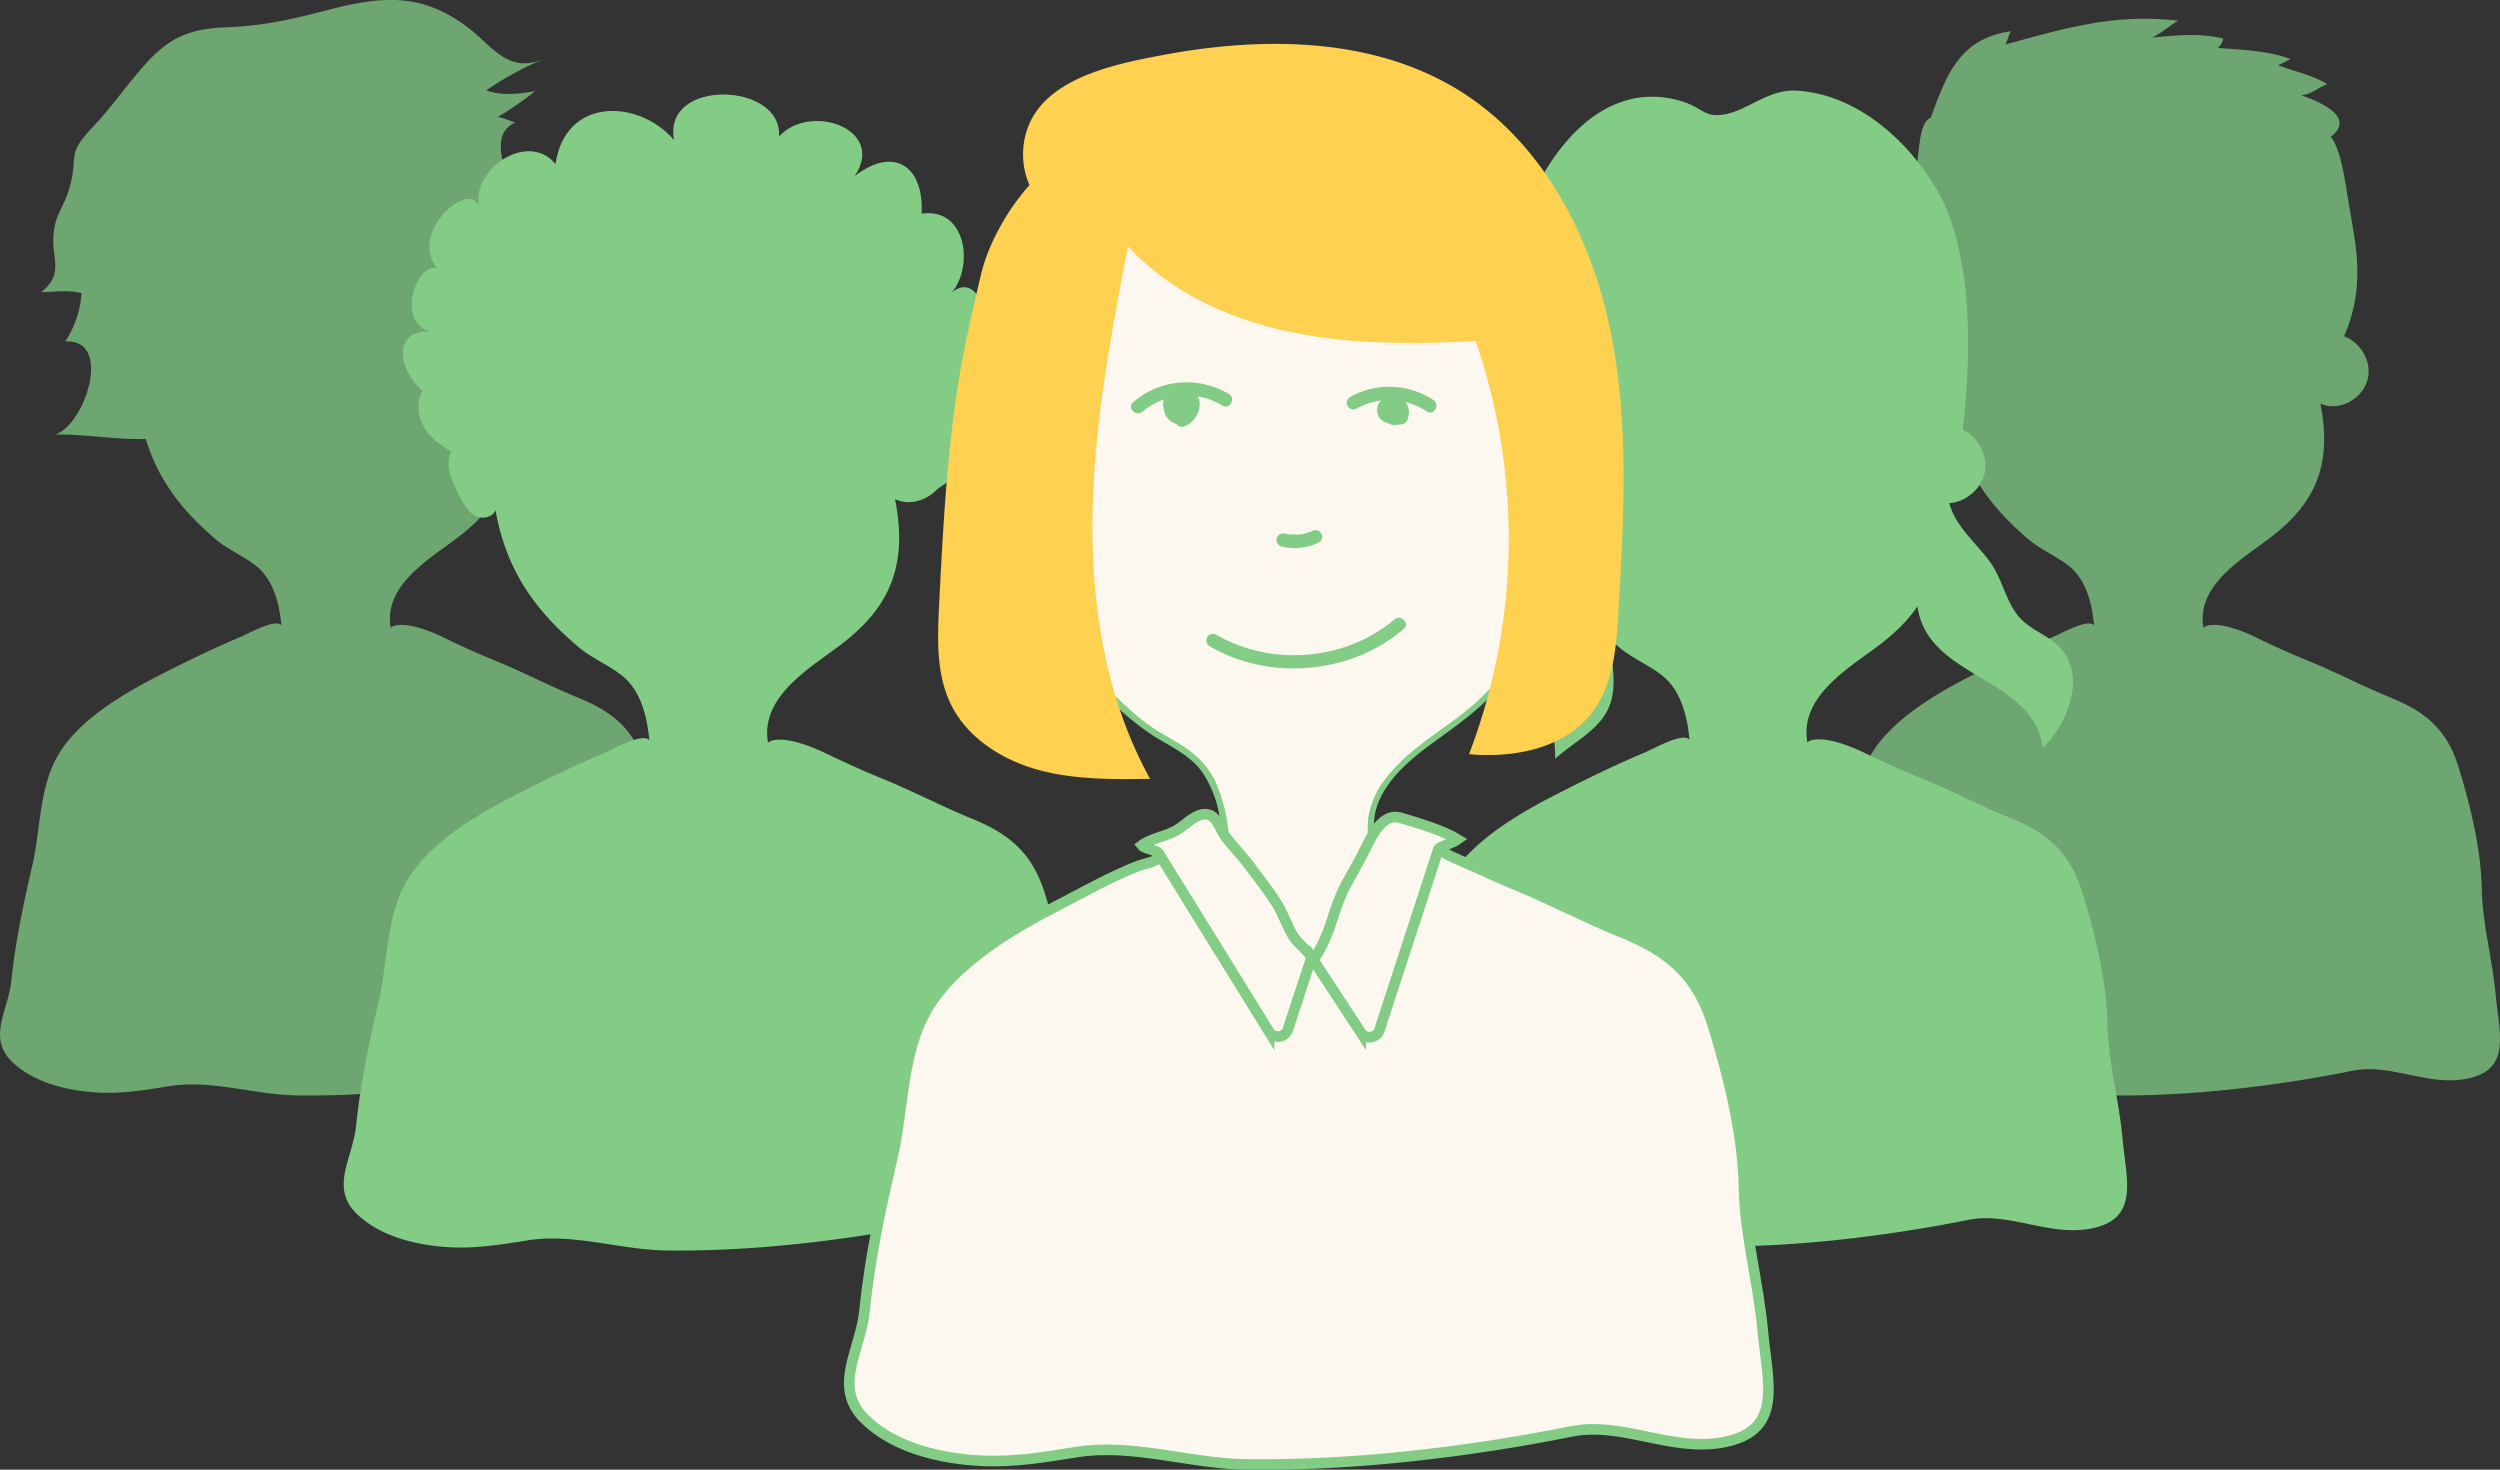
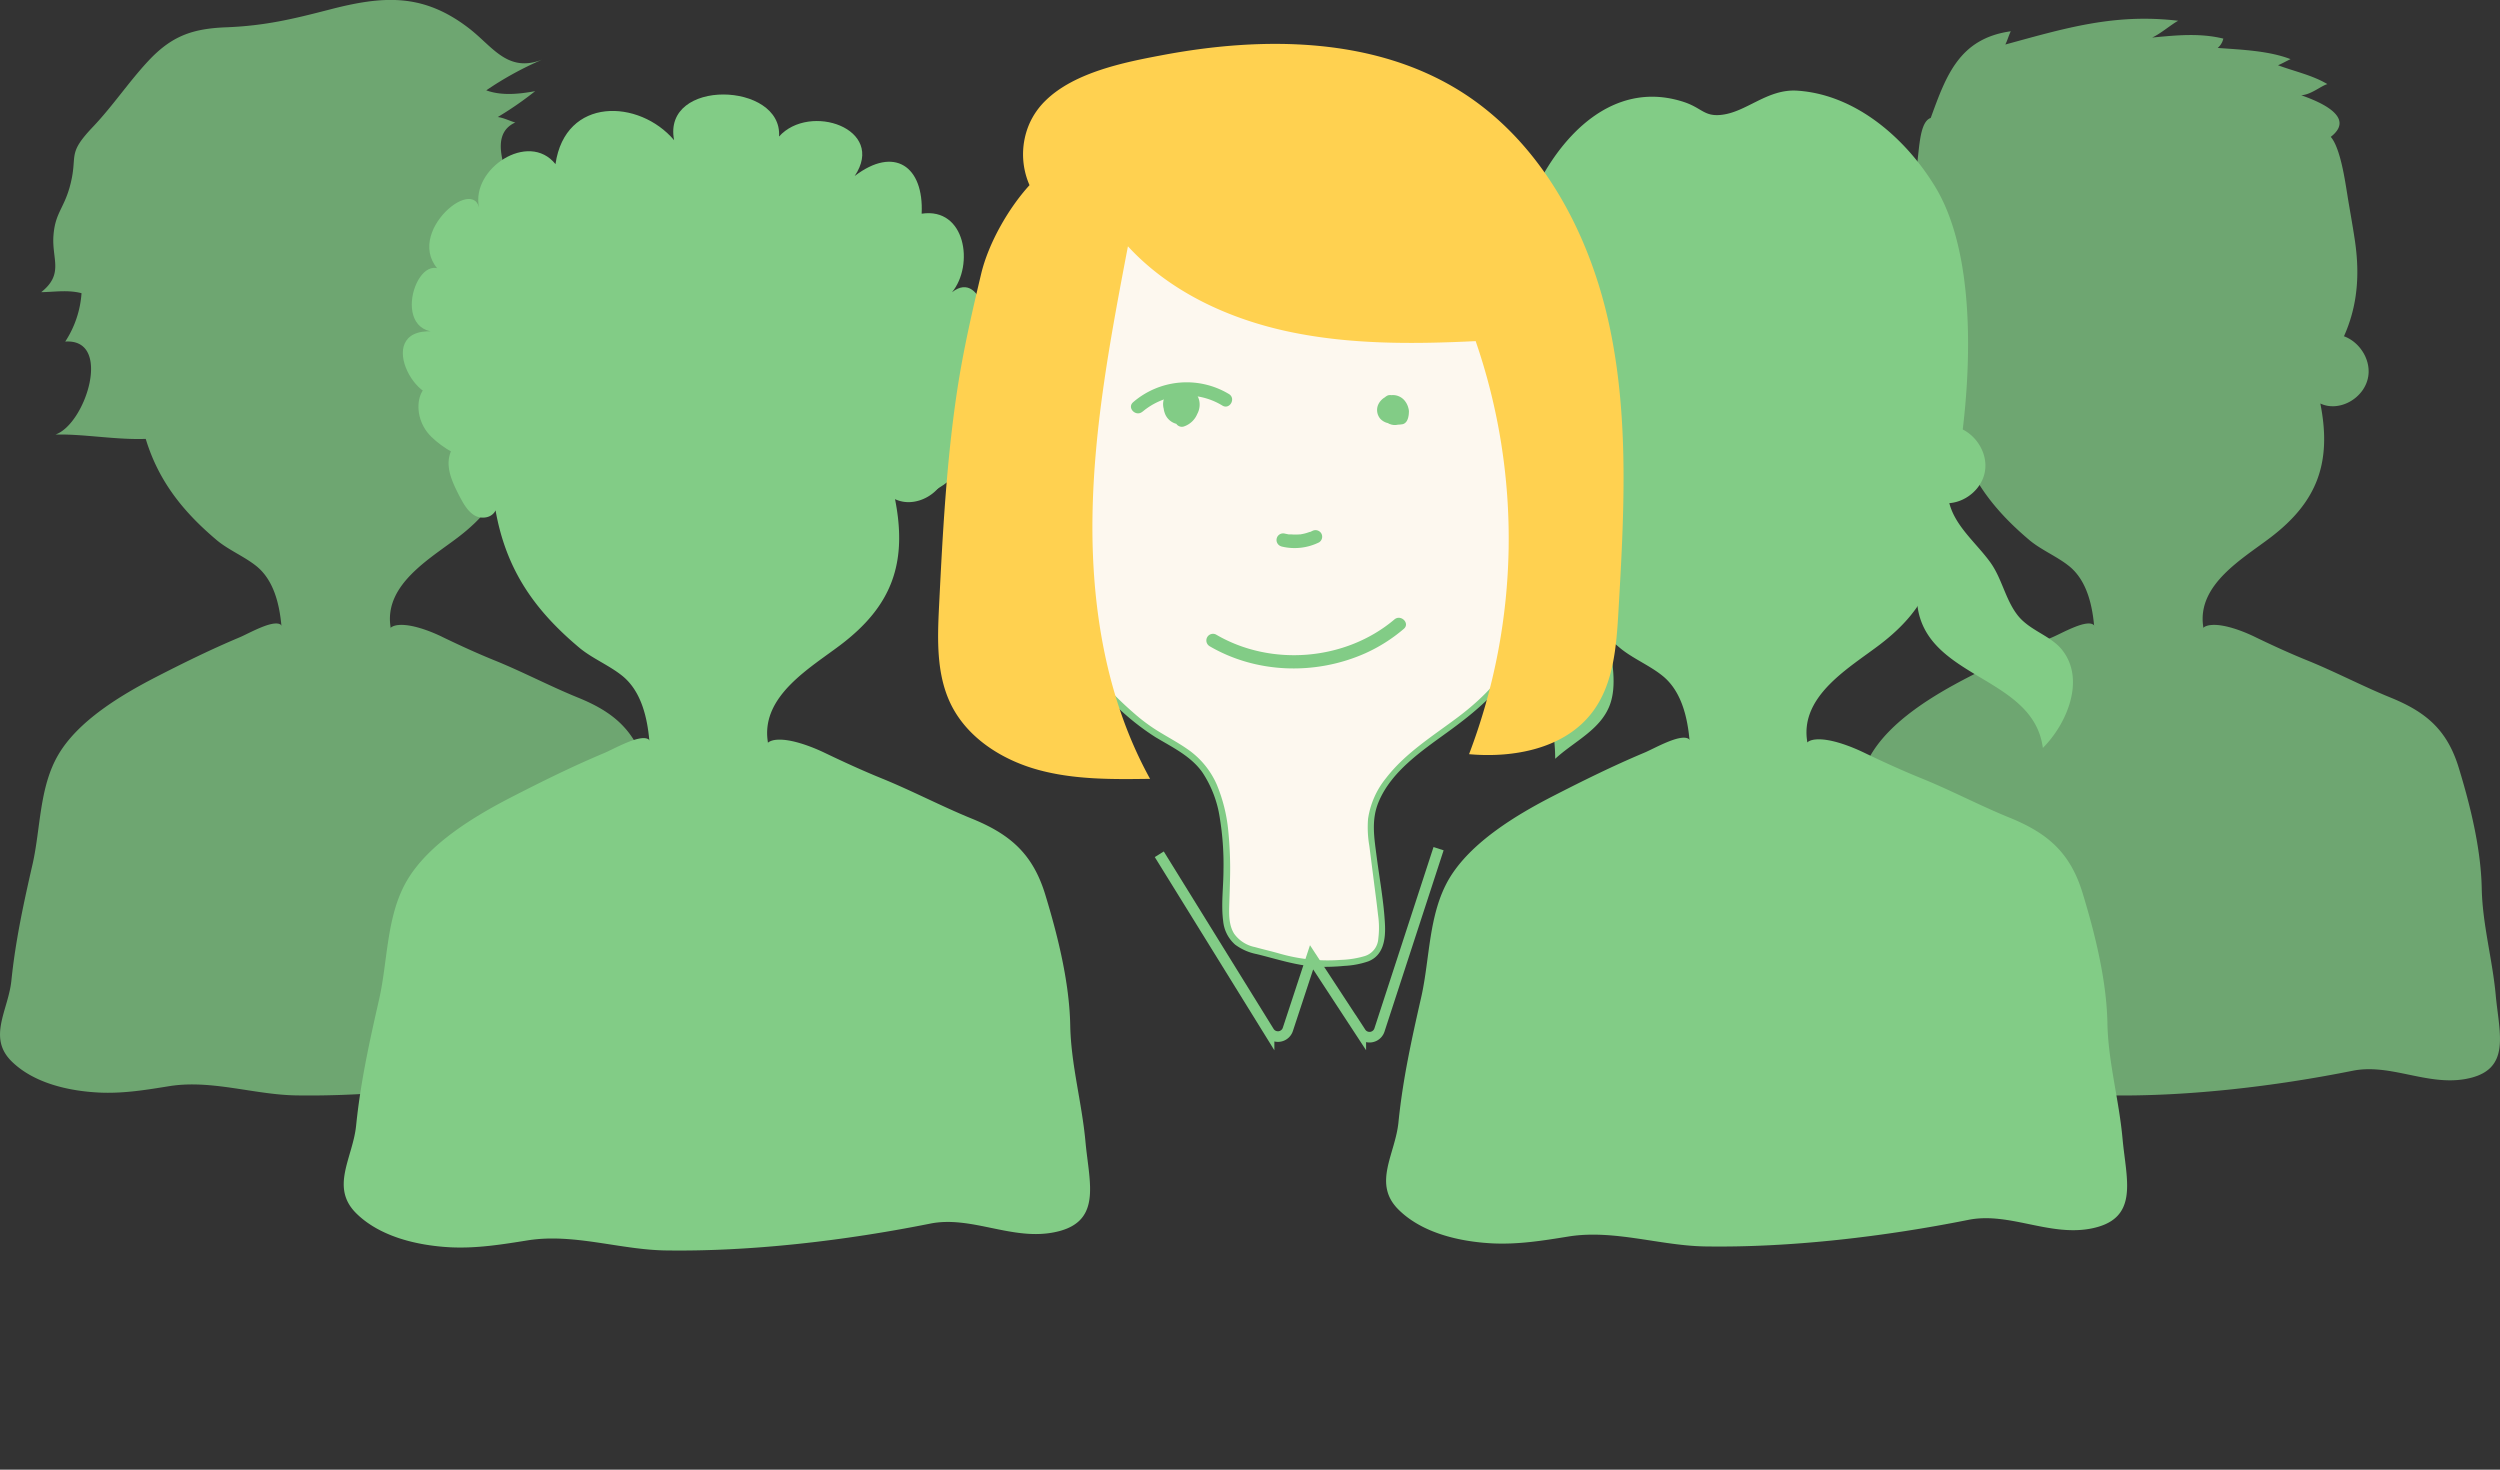
<svg xmlns="http://www.w3.org/2000/svg" viewBox="0 0 613.25 360.51">
  <rect x="0" y="0" width="613.25" height="360.51" fill="#333333" stroke="none" />
  <defs>
    <style>.cls-1{opacity:0.75;}.cls-2{fill:#82cc86;}.cls-3,.cls-4{fill:#fdf8ef;}.cls-4,.cls-6{stroke:#82cc86;stroke-miterlimit:10;stroke-width:2.6px;}.cls-5{fill:#ffd150;}.cls-6{fill:none;}</style>
  </defs>
  <g id="Layer_2" data-name="Layer 2">
    <g id="Layer_2-2" data-name="Layer 2">
      <g class="cls-1">
        <path class="cls-2" d="M31,89.51c1-2.22-1.63-4.81-3.88-4.19s-3.53,3.31-3.45,5.76,1.19,4.7,2.28,6.86c.87,1.74,1.82,3.57,3.43,4.57s4.07.73,4.89-1.05c2.37,13.3,8.68,22.41,18.85,31,2.91,2.45,6.76,4,9.76,6.4,7.2,5.79,6.5,18.76,6.24,26.95-.06,1.91-.09,3.94.82,5.59,1.65,3,5,3,7.79,3.85a29.87,29.87,0,0,0,10.63,1.59c2-.1,6.37-.22,8-1.67,2-1.79,1.42-5.94,1.13-8.26L95.75,153.4c-1.28-10.11,9.75-16.37,16.57-21.57,11.33-8.63,15.1-18.22,12.21-32.85,4.65,2.22,10.9-1.31,11.74-6.65s-4-10.78-9.07-10.23c5.13-14.61,1.71-31.8-7.54-43.87S96,19.16,81.26,18.11a51.57,51.57,0,0,0-33.21,8.75A44.68,44.68,0,0,0,29.52,56.79C28.08,67.37,30.76,78,33.41,88.3" />
        <path class="cls-2" d="M90.52,162.16a25.87,25.87,0,0,0,3.4-4.84c1.18-2.19,1.16-3.75,3.81-4,3.25-.31,8.07,1.57,10.94,3,4.14,2,8.49,4,12.84,5.75,6.92,2.82,13.49,6.3,20.27,9.05,8.69,3.53,13.87,7.92,16.71,17.2s5.45,19.84,5.64,29.59c.17,8.81,2.63,17.38,3.44,26.27.87,9.51,4,18.59-7.66,20.54-9.35,1.56-18.31-3.89-27.4-2.07-19.07,3.82-40.42,6.36-59.88,6.05-10.27-.16-20.76-3.92-31.08-2.27-5.75.93-11.41,1.87-17.32,1.57-7.37-.37-15.93-2.29-21.37-7.64-6-5.91-.79-12.57-.06-19.89,1-9.72,3-18.92,5.18-28.45,2-8.78,1.63-18.88,6.31-26.86,4.9-8.38,15.38-14.63,23.81-19,6.79-3.49,13.65-6.87,20.7-9.83,2.21-.93,7.88-4.23,9.91-3.19.8.41,2.08,2.94,2.83,3.71,1.08,1.11,2.3,2.08,3.41,3.15,2.4,2.34,3.15,4.42,6.44,5.79,3,1.27,4.45,1.07,6.82-1.21C89,163.8,89.79,163,90.52,162.16Z" />
        <path class="cls-2" d="M61.23,74.8a3,3,0,0,1-.69-3.24,2.9,2.9,0,0,1,2.58,2.88,2.37,2.37,0,0,1-3,2.07,2,2,0,0,1-.39-3.4c1.23-.72,3,.88,2.34,2.12a1.53,1.53,0,1,1-.41-2c1.12.85.15,3-1.24,2.87a2,2,0,0,1-1-3.21,2.27,2.27,0,0,1,3.47.85,2.68,2.68,0,0,1-1.69,3.36" />
        <path class="cls-2" d="M53,74.7a13.77,13.77,0,0,1,16.12-1.33" />
        <path class="cls-2" d="M92.45,74a13.43,13.43,0,0,1,14.13.51" />
        <path class="cls-2" d="M99.19,74.67A.83.83,0,0,0,99,76a1.83,1.83,0,0,1,.19-2.31,1.67,1.67,0,0,1,1.47,2c-.32,1.11-2.26,1-2.57-.12a1.69,1.69,0,0,1,2.14-1.85,2.08,2.08,0,0,1,1,2.87l-1.41.11a1.29,1.29,0,1,0-.18-.08" />
        <path class="cls-2" d="M79.67,99.14a8.72,8.72,0,0,0,5.9-.64" />
        <path class="cls-2" d="M66.69,117.52a30.27,30.27,0,0,0,34.21-3" />
        <path class="cls-2" d="M13.59,106.6C21.05,104,27.66,83,16,83.79a24.72,24.72,0,0,0,4-11.87c-3.34-.86-6.44-.31-9.89-.25,5.62-4.48,2.58-8.07,3-13.84.4-5.54,2.5-6.59,4-12,2.2-8-1-7.71,5.79-14.82C27.76,25.86,31.59,20.1,36.33,15c5.82-6.24,10.92-8,19.33-8.31,9.44-.39,16.1-2,25.24-4.36,13.21-3.43,22.89-4,34.06,4.55,5.88,4.5,9.51,11.05,18,7.76a81.32,81.32,0,0,0-13.68,7.52c3.83,1.4,8.17.89,12,.2a83.32,83.32,0,0,1-9.18,6.35c1.44.15,3.44,1.17,4.31,1.33-9.57,4.35,3.13,20.82,3.29,29.15.22,11.86-4.81,19.24-7.9,29.74C105.39,78.46,91,91.09,75.63,94.47c-11.63,2.55-16.3-3.32-23.48,6C43.34,111.9,26.4,106.25,13.59,106.6Z" />
      </g>
      <g class="cls-1">
        <path class="cls-2" d="M475.66,89.51c1-2.22-1.64-4.81-3.89-4.19s-3.53,3.31-3.44,5.76,1.19,4.7,2.27,6.86c.88,1.74,1.83,3.57,3.44,4.57s4.07.73,4.89-1.05c2.37,13.3,8.68,22.41,18.85,31,2.91,2.45,6.76,4,9.76,6.4,7.2,5.79,6.49,18.76,6.24,26.95-.06,1.91-.09,3.94.82,5.59,1.64,3,5,3,7.79,3.85A29.81,29.81,0,0,0,533,176.81c2-.1,6.38-.22,8-1.67,1.95-1.79,1.42-5.94,1.13-8.26l-1.72-13.48c-1.28-10.11,9.75-16.37,16.57-21.57,11.32-8.63,15.1-18.22,12.2-32.85,4.66,2.22,10.9-1.31,11.75-6.65s-4-10.78-9.07-10.23c5.13-14.61,1.71-31.8-7.54-43.87s-23.72-19.07-38.4-20.12c-11.58-.82-23.53,1.95-33.21,8.75a44.73,44.73,0,0,0-18.54,29.93c-1.44,10.58,1.24,21.22,3.9,31.51" />
        <path class="cls-2" d="M535.16,162.16a26.35,26.35,0,0,0,3.4-4.84c1.18-2.19,1.16-3.75,3.81-4,3.25-.31,8.06,1.57,10.94,3,4.14,2,8.49,4,12.84,5.75,6.92,2.82,13.49,6.3,20.27,9.05,8.68,3.53,13.87,7.92,16.71,17.2s5.45,19.84,5.64,29.59c.17,8.81,2.63,17.38,3.44,26.27.87,9.51,4,18.59-7.67,20.54-9.34,1.56-18.31-3.89-27.4-2.07-19.07,3.82-40.42,6.36-59.88,6.05-10.27-.16-20.75-3.92-31.07-2.27-5.75.93-11.41,1.87-17.33,1.57-7.36-.37-15.92-2.29-21.36-7.64-6-5.91-.79-12.57-.06-19.89,1-9.72,3-18.92,5.18-28.45,2-8.78,1.63-18.88,6.3-26.86,4.91-8.38,15.39-14.63,23.82-19,6.79-3.49,13.65-6.87,20.69-9.83,2.22-.93,7.89-4.23,9.92-3.19.8.41,2.08,2.94,2.83,3.71,1.08,1.11,2.3,2.08,3.41,3.15,2.4,2.34,3.15,4.42,6.44,5.79,3,1.27,4.45,1.07,6.81-1.21C533.65,163.8,534.42,163,535.16,162.16Z" />
        <path class="cls-2" d="M505.87,74.8a3,3,0,0,1-.69-3.24,2.91,2.91,0,0,1,2.58,2.88,2.37,2.37,0,0,1-3,2.07,2,2,0,0,1-.39-3.4c1.23-.72,3,.88,2.34,2.12a1.53,1.53,0,1,1-.41-2c1.12.85.15,3-1.25,2.87a2,2,0,0,1-1-3.21,2.27,2.27,0,0,1,3.47.85,2.69,2.69,0,0,1-1.69,3.36" />
        <path class="cls-2" d="M497.6,74.7a13.76,13.76,0,0,1,16.12-1.33" />
        <path class="cls-2" d="M537.08,74a13.45,13.45,0,0,1,14.14.51" />
        <path class="cls-2" d="M543.83,74.67a.82.82,0,0,0-.19,1.34,1.82,1.82,0,0,1,.19-2.31,1.67,1.67,0,0,1,1.47,2c-.32,1.11-2.27,1-2.57-.12a1.69,1.69,0,0,1,2.14-1.85,2.09,2.09,0,0,1,1,2.87l-1.41.11a1.28,1.28,0,1,0-.19-.08" />
        <path class="cls-2" d="M524.31,99.14a8.72,8.72,0,0,0,5.9-.64" />
        <path class="cls-2" d="M511.33,117.52a30.25,30.25,0,0,0,34.2-3" />
        <path class="cls-2" d="M486.39,96.11c-1.84-3.66-5.64-6.15-8-9.51-3.09-4.39-5.82-11.11-8.06-16-5.08-11.12-5.26-19.76-4.6-31.53,1,1.85,2.89,2.7,4,4.06,1.21-4.27.63-13.08,3.88-14.2,3.78-10.38,7-19.49,19.64-21.26-.47.93-.82,2.23-1.34,3.25,14.68-4,26.74-7.68,42.39-5.83-1.88,1.05-4.37,3.23-6.38,4.12,5.88-.56,11.66-1.16,17.46.26A4.13,4.13,0,0,1,544,11.76c5.83.43,12.54.68,17.88,2.75-1,.45-2,1.05-3.08,1.5,3.94,1.48,8.37,2.4,12.11,4.62-1.63.47-3.92,2.56-6.41,2.74,4.42,1.54,13.54,5.32,7.24,10.2,2.37,2.76,3.49,10.73,4,13.8.52,3.34,1.31,7.54,1.91,11.58,1.52,10.28.27,19-4.78,27.63-4.12,7-8.71,13.57-16.28,16.5s-14.11.46-21.51-.32c-6.79-.71-13,.59-19.63.28C499,102.27,494.83,98.37,486.39,96.11Z" />
      </g>
      <path class="cls-2" d="M118,112.18c1.08-2.42-1.77-5.23-4.21-4.56s-3.84,3.59-3.75,6.25,1.3,5.11,2.47,7.46c1,1.89,2,3.87,3.73,5s4.43.79,5.32-1.14c2.57,14.45,9.42,24.34,20.47,33.63,3.16,2.67,7.34,4.33,10.6,6.95,7.82,6.29,7,20.37,6.77,29.27-.06,2.07-.1,4.28.89,6.07,1.79,3.23,5.46,3.24,8.47,4.18A31.88,31.88,0,0,0,180.28,207c2.18-.1,6.93-.23,8.65-1.81,2.12-1.93,1.55-6.44,1.23-9l-1.87-14.64c-1.39-11,10.59-17.79,18-23.43,12.3-9.37,16.41-19.79,13.26-35.68,5.06,2.42,11.84-1.42,12.76-7.22s-4.32-11.7-9.86-11.1c5.58-15.87,1.86-34.54-8.18-47.64S188.5,35.77,172.55,34.64c-12.56-.9-25.54,2.11-36.06,9.5a48.52,48.52,0,0,0-20.13,32.5c-1.56,11.49,1.35,23,4.23,34.22" />
      <path class="cls-2" d="M182.61,191.07a28.73,28.73,0,0,0,3.7-5.25c1.27-2.39,1.25-4.08,4.13-4.35,3.53-.33,8.76,1.71,11.88,3.21,4.5,2.16,9.22,4.33,13.94,6.25,7.52,3.06,14.65,6.83,22,9.83,9.43,3.82,15.06,8.59,18.14,18.68s5.93,21.54,6.13,32.12c.18,9.57,2.86,18.88,3.74,28.54.94,10.33,4.36,20.18-8.33,22.3-10.14,1.7-19.88-4.22-29.75-2.25-20.71,4.15-43.9,6.91-65,6.58-11.16-.18-22.54-4.26-33.75-2.47-6.24,1-12.39,2-18.81,1.71-8-.4-17.3-2.5-23.2-8.3-6.54-6.42-.87-13.65-.07-21.6,1.07-10.56,3.27-20.55,5.63-30.9,2.17-9.54,1.76-20.51,6.84-29.17,5.33-9.1,16.71-15.88,25.86-20.58,7.38-3.79,14.83-7.47,22.48-10.68,2.4-1,8.56-4.59,10.77-3.46.86.44,2.26,3.19,3.07,4,1.18,1.2,2.49,2.26,3.7,3.43,2.61,2.54,3.42,4.79,7,6.28,3.3,1.38,4.84,1.16,7.41-1.32C181,192.85,181.81,192,182.61,191.07Z" />
      <path class="cls-2" d="M150.8,96.2a3.26,3.26,0,0,1-.75-3.53,3.17,3.17,0,0,1,2.8,3.13,2.58,2.58,0,0,1-3.27,2.26c-1.45-.56-1.76-2.92-.42-3.7s3.28,1,2.53,2.31a1.66,1.66,0,1,1-.44-2.12c1.21.92.16,3.27-1.35,3.11a2.13,2.13,0,0,1-1.09-3.49,2.47,2.47,0,0,1,3.77.93,2.91,2.91,0,0,1-1.83,3.65" />
      <path class="cls-2" d="M141.82,96.09a14.92,14.92,0,0,1,17.51-1.44" />
      <path class="cls-2" d="M184.7,95.31a14.57,14.57,0,0,1,15.35.55" />
      <path class="cls-2" d="M192,96.06a.89.89,0,0,0-.21,1.45A2,2,0,0,1,192,95a1.8,1.8,0,0,1,1.6,2.17c-.34,1.21-2.46,1.08-2.78-.13a1.83,1.83,0,0,1,2.31-2,2.27,2.27,0,0,1,1.09,3.12l-1.53.12a1.38,1.38,0,1,0-.2-.08" />
      <path class="cls-2" d="M170.83,122.63a9.47,9.47,0,0,0,6.41-.69" />
      <path class="cls-2" d="M156.73,142.59a32.87,32.87,0,0,0,37.15-3.21" />
-       <path class="cls-2" d="M129.61,113.55c-7.73,2.42-17.83-.6-23.81-6.41-6.29-6.12-2.24-17.26,4-10.93-7.12,5.84-19.54-17.11-2.13-14.78-12.91.49-4.26-23.57,2.61-13.07-13.77-8.42,5.15-25.42,7.22-17.51-2-9.43,12.16-18.83,18.76-10.59,2.4-16.62,20.56-15.95,29.1-5.87-3-15.26,26.65-14.33,25.74-.9,7.5-8.36,26.38-1.94,18.55,9.69,9.71-7.44,17-2.42,16.43,9.24C236.85,50.79,239,65,233.53,71.69c7.71-6.12,11.13,12.1,6.36,17.33,7.61-1.87-1.4,16.58-4.63,20-.27.08,2.37-1.69,2.12-1.53,2.39,7.65-9.26,15.08-15.8,15.14.19-2.62-1.37-2.91,0-5.64-7.35,12.28-27.08,7.89-24.91-7.72,1.31,17.76-27.63,6.33-16.94-3.38.79,11.58-21.7,16.1-19.65,2.72-.88,12.23-24.16,4.58-33,6.69C128.27,115.1,129.38,114.79,129.61,113.55Z" />
+       <path class="cls-2" d="M129.61,113.55c-7.73,2.42-17.83-.6-23.81-6.41-6.29-6.12-2.24-17.26,4-10.93-7.12,5.84-19.54-17.11-2.13-14.78-12.91.49-4.26-23.57,2.61-13.07-13.77-8.42,5.15-25.42,7.22-17.51-2-9.43,12.16-18.83,18.76-10.59,2.4-16.62,20.56-15.95,29.1-5.87-3-15.26,26.65-14.33,25.74-.9,7.5-8.36,26.38-1.94,18.55,9.69,9.71-7.44,17-2.42,16.43,9.24C236.85,50.79,239,65,233.53,71.69c7.71-6.12,11.13,12.1,6.36,17.33,7.61-1.87-1.4,16.58-4.63,20-.27.08,2.37-1.69,2.12-1.53,2.39,7.65-9.26,15.08-15.8,15.14.19-2.62-1.37-2.91,0-5.64-7.35,12.28-27.08,7.89-24.91-7.72,1.31,17.76-27.63,6.33-16.94-3.38.79,11.58-21.7,16.1-19.65,2.72-.88,12.23-24.16,4.58-33,6.69Z" />
      <path class="cls-2" d="M373.44,112.59c1.07-2.39-1.76-5.18-4.19-4.52s-3.8,3.57-3.72,6.21,1.29,5.07,2.46,7.4c.94,1.88,2,3.85,3.7,4.92s4.39.79,5.28-1.12c2.55,14.34,9.35,24.16,20.32,33.39,3.14,2.64,7.29,4.29,10.52,6.9,7.77,6.24,7,20.22,6.73,29-.06,2.07-.1,4.25.89,6,1.77,3.21,5.41,3.22,8.4,4.15a31.69,31.69,0,0,0,11.45,1.71c2.16-.1,6.88-.23,8.59-1.8,2.1-1.92,1.53-6.39,1.22-8.9l-1.85-14.53c-1.39-10.91,10.51-17.66,17.86-23.26,12.21-9.3,16.28-19.65,13.16-35.42,5,2.4,11.75-1.41,12.66-7.17s-4.29-11.62-9.78-11C482.68,88.85,479,70.31,469,57.3s-25.58-20.56-41.41-21.69c-12.48-.89-25.37,2.1-35.8,9.43a48.18,48.18,0,0,0-20,32.27c-1.55,11.41,1.33,22.88,4.2,34" />
      <path class="cls-2" d="M437.59,190.92a27.5,27.5,0,0,0,3.67-5.21c1.27-2.37,1.25-4.05,4.11-4.32,3.51-.33,8.69,1.7,11.79,3.19,4.47,2.15,9.16,4.3,13.84,6.21,7.47,3,14.55,6.78,21.87,9.75,9.36,3.8,14.95,8.54,18,18.55s5.88,21.39,6.08,31.9c.18,9.49,2.84,18.74,3.71,28.33.93,10.25,4.34,20-8.26,22.14-10.08,1.68-19.75-4.19-29.55-2.23-20.56,4.11-43.58,6.85-64.56,6.52-11.07-.17-22.38-4.22-33.51-2.44-6.19,1-12.3,2-18.68,1.69-7.94-.4-17.17-2.48-23-8.24-6.49-6.38-.86-13.55-.06-21.44,1.05-10.49,3.24-20.41,5.58-30.68,2.15-9.47,1.76-20.36,6.8-29,5.29-9,16.58-15.77,25.67-20.43,7.33-3.76,14.72-7.41,22.32-10.6,2.38-1,8.5-4.56,10.69-3.44.86.44,2.24,3.17,3.05,4,1.17,1.19,2.48,2.24,3.67,3.4,2.6,2.52,3.4,4.76,6.95,6.24,3.27,1.37,4.8,1.15,7.35-1.31C436,192.69,436.8,191.83,437.59,190.92Z" />
      <path class="cls-2" d="M406,96.73a3.21,3.21,0,0,1-.75-3.5,3.15,3.15,0,0,1,2.78,3.11,2.57,2.57,0,0,1-3.26,2.24,2.17,2.17,0,0,1-.41-3.68c1.32-.77,3.26.95,2.52,2.3a1.66,1.66,0,1,1-.44-2.11c1.2.92.16,3.25-1.35,3.1A2.11,2.11,0,0,1,404,94.72a2.44,2.44,0,0,1,3.74.92A2.89,2.89,0,0,1,406,99.26" />
      <path class="cls-2" d="M397.09,96.62a14.83,14.83,0,0,1,17.39-1.43" />
      <path class="cls-2" d="M439.67,95.85a14.49,14.49,0,0,1,15.24.54" />
      <path class="cls-2" d="M446.94,96.59a.89.89,0,0,0-.21,1.44,2,2,0,0,1,.21-2.49,1.79,1.79,0,0,1,1.58,2.16c-.34,1.19-2.43,1.07-2.76-.13a1.82,1.82,0,0,1,2.3-2,2.25,2.25,0,0,1,1.08,3.1l-1.52.12a1.37,1.37,0,1,0-.2-.08" />
      <path class="cls-2" d="M425.89,123a9.35,9.35,0,0,0,6.37-.69" />
-       <path class="cls-2" d="M411.9,142.79a32.62,32.62,0,0,0,36.88-3.19" />
      <path class="cls-2" d="M394.38,90.9c-10.46,1.54-16.16,2.2-20.15-7.62a39.29,39.29,0,0,1-2.41-22.76C375.55,42.2,391.08,17.87,413,25c4.43,1.45,5,3.59,9.1,3.19,6.27-.6,11.34-6.42,18.75-5.95,14.49.94,26.77,11.87,33.89,23.64,9.69,16,8.86,43.18,6.47,61.48-.55,4.23-3.32,8.25-3.47,12.15-.29,8,6.26,12.62,10.46,18.4,2.87,3.95,3.69,9.07,6.67,12.94s8.17,5,11,8.62c5.76,7.28,1.08,18.18-4.76,24-2.19-16.92-26.3-16.9-30.35-32.7-2.8-10.94,6.71-23.44-2.72-32.35-20-18.9-70.16,4.94-73.72,28.87-1.18,7.9,3.12,17.53.79,25-2.05,6.59-9,9.53-13.62,13.85,0-12.61-5.87-19.4,1.15-31.46,6-10.25,10-17.1,9.8-29.3C392.33,118,396.76,93.31,394.38,90.9Z" />
      <path class="cls-3" d="M249.76,119.62c1.33-3-2.18-6.43-5.19-5.61s-4.72,4.42-4.61,7.7,1.59,6.29,3,9.18c1.17,2.33,2.44,4.77,4.6,6.11s5.44,1,6.54-1.4c3.16,17.78,11.6,30,25.2,41.41,3.9,3.28,9,5.33,13.05,8.56,9.63,7.74,8.69,25.08,8.35,36-.08,2.56-.12,5.27,1.1,7.48,2.19,4,6.71,4,10.41,5.15a39.71,39.71,0,0,0,14.21,2.12c2.68-.14,8.52-.29,10.65-2.23,2.61-2.39,1.9-7.94,1.51-11l-2.3-18c-1.72-13.52,13-21.9,22.15-28.84,15.15-11.54,20.2-24.37,16.33-43.94,6.22,3,14.57-1.74,15.7-8.88s-5.31-14.41-12.13-13.68c6.87-19.53,2.29-42.53-10.07-58.66s-31.72-25.5-51.36-26.9c-15.47-1.11-31.45,2.6-44.4,11.69s-22.58,23.79-24.79,40C245.83,90,249.41,104.24,253,118" />
      <path class="cls-2" d="M250.52,119.83c1.07-2.75-1-5.69-3.62-6.51-3-.93-5.7,1.39-6.85,4-1.55,3.47-.76,7.23.67,10.59s3,7.18,5.86,9.35c2.53,1.91,6.65,1.83,8.23-1.25l-1.42-.18a64.93,64.93,0,0,0,10.11,25.32A73.23,73.23,0,0,0,272,171.36a60.46,60.46,0,0,0,11.38,9.43c4.1,2.48,8.67,4.61,11.53,8.62a27.49,27.49,0,0,1,4.3,11.19,70.53,70.53,0,0,1,.91,12.82c0,4.13-.62,8.48-.07,12.58a8.79,8.79,0,0,0,2.92,5.71,13,13,0,0,0,5.29,2.33c5,1.22,9.8,2.86,14.95,3.1a50,50,0,0,0,6.59-.21,21.1,21.1,0,0,0,5.79-1.09c3.82-1.45,4.33-5.53,4.14-9.16-.28-5.43-1.29-10.88-2-16.27-.6-4.69-1.44-9.15.43-13.66,3.14-7.57,10.65-12.59,17-17.21,6.63-4.8,13-10.07,17.06-17.32s5-15.28,4.25-23.32c-.22-2.29-.58-4.57-1-6.83l-1.15.88c5.14,2.35,11.22.23,14.57-4.14,3.82-5,2.84-11.91-1.48-16.28a11.55,11.55,0,0,0-9.12-3.6l.75,1c5.46-15.71,3.74-33.39-3.42-48.28s-20-26.27-35.08-32.63A74.47,74.47,0,0,0,291,26.15a62.84,62.84,0,0,0-37.83,30.67,57.8,57.8,0,0,0-6.62,24.29c-.46,10,1.47,20,3.82,29.63.61,2.5,1.25,5,1.89,7.47a.78.78,0,0,0,1.5-.42c-2.44-9.46-4.89-19-5.55-28.81a59.07,59.07,0,0,1,3.71-25.73,60.51,60.51,0,0,1,33.72-33.59,72.21,72.21,0,0,1,48.78-1.31c15.26,5,28.9,15.06,37.19,28.9s11.4,30.87,7.72,46.57a58.63,58.63,0,0,1-1.66,5.68.78.78,0,0,0,.75,1c7-.62,12.89,7,11.18,13.65-1.5,5.88-8.6,10.09-14.36,7.46a.79.79,0,0,0-1.15.88c1.6,8.19,1.94,16.79-1.08,24.71-2.94,7.71-8.84,13.8-15.34,18.69-6.15,4.63-12.92,8.8-17.69,15a20.53,20.53,0,0,0-4.4,10,26.73,26.73,0,0,0,.32,6.62l1.12,8.77c.34,2.68.71,5.36,1,8.05a21.93,21.93,0,0,1,.07,6,4.75,4.75,0,0,1-3.27,4.18,23.16,23.16,0,0,1-5.91.95,42.71,42.71,0,0,1-14.88-1.5c-2.07-.6-4.16-1.07-6.23-1.65a8.22,8.22,0,0,1-5.08-3.29c-1.4-2.27-1.24-5.11-1.16-7.67.06-1.84.12-3.67.16-5.51a94,94,0,0,0-.43-12.1,39,39,0,0,0-2.84-11.34,20.6,20.6,0,0,0-7.32-8.74c-2.1-1.45-4.35-2.67-6.54-4a43.06,43.06,0,0,1-6.3-4.6,87.12,87.12,0,0,1-9.56-9.65,62,62,0,0,1-12.26-23.19c-.63-2.25-1.13-4.53-1.55-6.83a.79.79,0,0,0-1.43-.19A3.44,3.44,0,0,1,249.9,137a6,6,0,0,1-4.07-2.73,30.56,30.56,0,0,1-2.55-4.53,28,28,0,0,1-2.15-5.37c-.77-3-.46-7.07,2.4-9,2.66-1.8,6.72.89,5.48,4.07-.37.94,1.14,1.35,1.51.42Z" />
-       <path class="cls-4" d="M330.08,217.17c1.18-2.23,2.49-4.44,3.8-6.88,1.92-3.6,4.62-11.17,9.68-9.68,4.22,1.25,10.44,3.08,14,5.29-1.28.94-3.34,1.39-4.64,2.28-.6.41,6.17,3.3,6.52,3.46,3.8,1.63,7.53,3.4,11.36,5,9.26,3.77,18,8.42,27.11,12.1,11.62,4.71,18.55,10.59,22.34,23s7.3,26.52,7.55,39.55c.22,11.78,3.52,23.24,4.6,35.14,1.16,12.72,5.38,24.85-10.25,27.46-12.49,2.09-24.49-5.2-36.64-2.77-25.5,5.11-54.05,8.5-80.07,8.1-13.73-.22-27.76-5.25-41.55-3-7.69,1.24-15.26,2.5-23.17,2.1-9.85-.49-21.3-3.07-28.57-10.22-8.05-7.91-1.06-16.81-.08-26.59,1.31-13,4-25.31,6.93-38.05,2.67-11.74,2.17-25.25,8.43-35.92,6.56-11.2,20.57-19.56,31.84-25.34,6.61-3.4,13.31-7.26,20.25-9.9,1.16-.45,5.22-1,4.89-2.67-.23-1.15-3.59-1.31-4.32-2.27,2.36-1.75,5.8-2.16,8.41-3.64,2-1.13,4.06-3.45,6.33-3.92,3.54-.72,4.2,3.32,5.77,5.42,1.85,2.48,4.16,4.76,6.06,7.35,2.28,3.11,4.88,6.3,6.78,9.49,1.47,2.46,2.35,5.32,3.88,7.72,1.23,1.92,3.34,3.15,4.45,5.13.84,1.5,4-6.39,4.15-6.74C327.18,224.42,328.25,220.65,330.08,217.17Z" />
      <path class="cls-2" d="M291.31,98.8l-.19-.2c-.19-.21-.08,0,0,0-.09,0-.24-.37-.29-.46a.54.54,0,0,0-.1-.2c.09.21.1.25.06.14s0-.07,0-.11a4.44,4.44,0,0,1-.15-.52c0-.14,0-.33,0,.05,0-.07,0-.15,0-.22a4.86,4.86,0,0,1,0-.54c0-.31-.06.25,0,0s0-.18.05-.27.11-.35.17-.52l-1.57,1.19s-.34-.06-.17,0l.16,0,.35.1a.88.88,0,0,0,.15.05s-.3-.14-.14-.06l.32.17.32.2c.14.09-.12-.09-.12-.09a.58.58,0,0,0,.12.1,2.39,2.39,0,0,1,.23.22c.05,0,.33.39.19.19s.05.08.08.13a3.37,3.37,0,0,1,.19.32l.06.14c.09.15-.06-.15-.06-.15a1.5,1.5,0,0,0,.11.34c0,.17,0,.44,0,0a1.62,1.62,0,0,0,0,.31c0,.1,0,.21,0,.31s.08-.35,0-.19a2,2,0,0,0-.06.23c0,.07-.1.21-.09.28s.15-.3.06-.17l-.06.13a2.29,2.29,0,0,0-.18.29c-.07.14.09-.12.1-.13s-.09.12-.12.15l-.21.21s-.15.11-.15.13.28-.19.14-.11l-.25.16c-.05,0-.27.11-.3.17s.39-.14.13-.06l-.14,0-.28.07a.7.7,0,0,0-.14,0s.36,0,.2,0h-.38c-.16,0,.18,0,.2,0a.7.7,0,0,0-.14,0l-.28-.09c-.21-.05.31.18.15.07l-.1-.06c-.07,0-.34-.23-.1,0s0,0-.08-.09,0-.06.05.08a3.9,3.9,0,0,0-.28-.49s.12.35.08.2a.49.49,0,0,0,0-.11,2.1,2.1,0,0,1-.06-.24c0-.07-.08-.42,0-.1s0,0,0-.11a2.08,2.08,0,0,1,0-.25s0-.08,0-.12c0-.2-.08.39,0,.2s0-.16.06-.23l0-.12c.06-.2-.05.14-.08.17a1.83,1.83,0,0,0,.13-.24s.06-.06.06-.1-.24.28-.13.18l.16-.17c.22-.24-.3.16,0,0,.06,0,.33-.17.07,0s0,0,.09,0-.39,0-.19,0H289a.57.57,0,0,0,.13,0c.15,0-.34-.07-.19,0l.24.06.16.06c.15,0-.19-.09-.19-.09a1.24,1.24,0,0,0,.23.12l.1.07c.15.09.11.18-.08-.07a2.45,2.45,0,0,0,.36.36s-.19-.3-.12-.17.05.07.07.11a1.64,1.64,0,0,0,.16.29s-.11-.34-.09-.2a.53.53,0,0,0,0,.12l0,.11c.07.19,0-.39,0-.19a1.92,1.92,0,0,0,0,.24c0,.14,0-.23,0-.24a.94.94,0,0,0,0,.16s-.08.21,0,0,0,0,0,0c-.2.22.16-.15.08-.08l-.16.16c-.08.1.16-.14.18-.14a.65.65,0,0,0-.16.09s-.08,0-.1,0,.35-.12.22-.09l-.22.06c-.32.09.36,0,.09,0h-.27c-.07,0-.36,0-.05,0s0,0-.09,0l-.22-.07c-.23-.06.35.19.07,0a1.64,1.64,0,0,0-.22-.14s.26.24.18.14l-.08-.08-.08-.08c-.1-.06.13.16.14.18a1.28,1.28,0,0,0-.15-.25s.11.35.09.21a.49.49,0,0,0,0-.11s0-.21,0,.05,0,0,0,0a.29.29,0,0,0,0-.13s-.08.37,0,.23a1.38,1.38,0,0,0,.08-.27s-.17.31-.09.2a.55.55,0,0,0,.08-.15s.07-.07.07-.11-.24.27-.13.17.12-.13.18-.19l.09-.09c.21-.19-.23.14-.09.08a1.64,1.64,0,0,0,.22-.14l.12-.05s-.34.1-.19.08.18-.07.28-.09a.53.53,0,0,0,.12,0c.16,0-.34,0-.18,0a1,1,0,0,0,.25,0c.19,0-.38-.1-.19,0a.24.24,0,0,0,.12,0c.24.05-.29-.17-.09,0l.11.06c.14.05-.21-.21-.13-.1l.11.11c.11.07-.13-.17-.13-.19a.55.55,0,0,0,.12.19c.13.19-.1-.34-.05-.12a1,1,0,0,0,.07.29c-.06-.12,0-.42,0-.14a1.76,1.76,0,0,0,0,.23c0-.42,0-.29,0-.09a2.58,2.58,0,0,1-.08.26c-.06.24.2-.37,0-.06l-.11.21-.13.19c-.08.14.14-.18.13-.17a.86.86,0,0,0-.13.14c-.05.06-.12.1-.17.16s.19-.14.18-.14-.06,0-.1.06-.16.08-.23.13.35-.11.21-.1l-.14,0a.35.35,0,0,0-.11,0s.36,0,.24,0a1.31,1.31,0,0,0-.28,0s.37.09.23,0a.45.45,0,0,0-.11,0l-.12,0c-.15,0,.3.16.18.07L289,100c-.22-.13.26.25.08.06l-.16-.16c-.09-.1-.08-.2.1.14a.6.6,0,0,0-.09-.13l-.12-.21a1.17,1.17,0,0,1-.05-.11c-.09-.13.08.21.08.21,0-.19-.12-.37-.16-.55s0,.38,0,.1a2.62,2.62,0,0,1,0-.28c0-.08,0-.37,0-.07s0-.07,0-.14.13-.33,0-.07,0,0,0,0,.24-.21-.05,0c.07-.06.13-.15.2-.22s.08,0,.1-.08-.29.17-.16.12a1.35,1.35,0,0,0,.26-.15c.23-.13-.33.1-.07,0l.29-.08c.34-.08-.32,0,0,0h.26a2.28,2.28,0,0,0,.26,0s-.42-.08-.17,0l.17,0,.26.08.13,0c.15,0-.19-.08-.19-.08.16.12.38.2.54.31s-.24-.23-.05,0l.22.22s.05.08.09.1-.19-.29-.13-.15.11.18.17.26,0-.11-.06-.15,0,.1.05.14.06.19.08.28c.1.35,0-.26,0,0,0,.11,0,.22,0,.34s0,.4,0,.12,0,.1-.05.16a2.29,2.29,0,0,1-.08.28.78.78,0,0,0-.05.14c-.06.18.15-.27,0-.12s-.21.38-.32.55.21-.22,0,0-.18.19-.28.28a1,1,0,0,0-.11.1c-.11.12.12-.1.14-.1s-.19.13-.25.16-.21.1-.3.17.14-.07.16-.07l-.18.07a1.63,1.63,0,1,0,.86,3.14,5.44,5.44,0,0,0,3.31-3.17,4.65,4.65,0,0,0-.27-4.11c-1.46-2.35-5.33-3.16-7.22-.83a4.23,4.23,0,0,0-.73,3.94,4,4,0,0,0,2.76,2.79,3.65,3.65,0,0,0,3.83-1.55,4,4,0,0,0,.61-3.53A3.34,3.34,0,0,0,289,96a4,4,0,0,0-3.05,2.68,3.34,3.34,0,0,0,1.56,3.8,4,4,0,0,0,3.89.1A3.3,3.3,0,0,0,293,98.79,4.32,4.32,0,0,0,290,96a3.57,3.57,0,0,0-3.95,1.53,4.35,4.35,0,0,0-.37,3.69,4.1,4.1,0,0,0,2.93,2.76,4.81,4.81,0,0,0,5.57-5.68,5.52,5.52,0,0,0-2.65-3.55,5.93,5.93,0,0,0-2.32-.72c-.75-.1-1.32.58-1.57,1.19A5.65,5.65,0,0,0,289,101.1a1.63,1.63,0,0,0,2.3-2.3Z" />
      <path class="cls-2" d="M280.25,101a16.8,16.8,0,0,1,19.59-1.52c1.78,1.11,3.41-1.7,1.64-2.81a20.11,20.11,0,0,0-23.53,2c-1.58,1.39.73,3.68,2.3,2.3Z" />
-       <path class="cls-2" d="M332.72,100.26a16.42,16.42,0,0,1,17.26.67c1.74,1.18,3.37-1.64,1.64-2.81a19.65,19.65,0,0,0-20.54-.67,1.63,1.63,0,0,0,1.64,2.81Z" />
      <path class="cls-2" d="M340.1,98.37a2.54,2.54,0,0,0-1.37,2,2.58,2.58,0,0,0,.78,2.33,1.7,1.7,0,0,0,1.15.47,1.65,1.65,0,0,0,1.41-2.45,2.3,2.3,0,0,1-.25-.43l.17.39a2.43,2.43,0,0,1-.17-.6l.06.43a2.58,2.58,0,0,1,0-.68l-.06.43a2.48,2.48,0,0,1,.18-.66l-.16.39a1.94,1.94,0,0,1,.28-.48l-.26.33a2.41,2.41,0,0,1,.21-.24l-1.15.48h.18l-.44,0a1.83,1.83,0,0,1,.46.12l-.39-.16a2.62,2.62,0,0,1,.51.3l-.33-.25a2.09,2.09,0,0,1,.42.42l-.26-.33a3,3,0,0,1,.3.52l-.16-.39a2.35,2.35,0,0,1,.14.52l-.06-.43a1.88,1.88,0,0,1,0,.53l.06-.43a1.4,1.4,0,0,1-.11.4l.17-.39a1.64,1.64,0,0,1-.16.26l.26-.33a1.72,1.72,0,0,1-.27.27l.33-.26a1.35,1.35,0,0,1-.33.19l.39-.16a1.74,1.74,0,0,1-.51.13l.43,0a2.26,2.26,0,0,1-.58,0l.43.06a2.73,2.73,0,0,1-.56-.15l.39.16a2,2,0,0,1-.43-.24l.33.26a1.85,1.85,0,0,1-.28-.28l.26.33a1.27,1.27,0,0,1-.2-.34l.16.39a1.8,1.8,0,0,1-.1-.4l.06.43a1.69,1.69,0,0,1,0-.45l-.06.44a3.17,3.17,0,0,1,.12-.44l-.16.39a2.43,2.43,0,0,1,.29-.49l-.26.33a2.4,2.4,0,0,1,.45-.45l-.33.25a3.16,3.16,0,0,1,.56-.33l-.39.17a2.58,2.58,0,0,1,.62-.17l-.43.06a2.26,2.26,0,0,1,.52,0l-.44-.06a2.05,2.05,0,0,1,.5.14l-.39-.16a2,2,0,0,1,.47.28l-.33-.26a2.91,2.91,0,0,1,.43.43l-.26-.33a2.78,2.78,0,0,1,.36.62l-.16-.38a3.21,3.21,0,0,1,.21.75l-.06-.43a3.48,3.48,0,0,1,0,.79l.06-.43a2.51,2.51,0,0,1-.19.7l.17-.39c0,.07-.07.14-.1.2l1.4-.8-1.88.14a1.63,1.63,0,0,0-.43,3.2,3.44,3.44,0,0,0,3.73-1.46,3.11,3.11,0,0,0,.56-1.82,3.27,3.27,0,0,0-.82-2,3.54,3.54,0,0,0-3.33-1.08,3.08,3.08,0,0,0-2.36,2.44,3.44,3.44,0,0,0,.13,1.93,3.24,3.24,0,0,0,1.45,1.76,1.63,1.63,0,0,0,1.65-2.81,1,1,0,0,1-.22-.14l.33.26a1.59,1.59,0,0,1-.29-.29l.26.33a1.88,1.88,0,0,1-.21-.36l.17.39a2.19,2.19,0,0,1-.14-.5l.06.43a2.26,2.26,0,0,1,0-.52l-.06.43a1.88,1.88,0,0,1,.12-.45l-.17.39a1.8,1.8,0,0,1,.21-.35l-.26.33a2.06,2.06,0,0,1,.25-.26l-.33.25a2,2,0,0,1,.32-.18l-.39.16a1.82,1.82,0,0,1,.4-.11l-.43.06a1.85,1.85,0,0,1,.47,0l-.44-.06a2.15,2.15,0,0,1,.51.15l-.38-.17a3.38,3.38,0,0,1,.41.24l-.33-.25a1.72,1.72,0,0,1,.33.33l-.25-.33a1.58,1.58,0,0,1,.2.36l-.16-.39a2.11,2.11,0,0,1,.09.36l-.06-.43a2,2,0,0,1,0,.35l.06-.43a1.9,1.9,0,0,1-.11.39l.17-.39a2,2,0,0,1-.24.4l.26-.32a2.65,2.65,0,0,1-.38.37l.33-.25a3.38,3.38,0,0,1-.41.24l.39-.17a2.54,2.54,0,0,1-.45.13l.43-.06H342l.44,0-.23,0-.44,3.2,1-.08a7.39,7.39,0,0,0,1.33-.12c1-.28,1.33-1.36,1.45-2.26a4.45,4.45,0,0,0-.75-3.19,3.73,3.73,0,0,0-3.33-1.68,4.07,4.07,0,0,0-3.22,2,3.3,3.3,0,0,0,.36,3.83,3.69,3.69,0,0,0,2.75,1.13,3.31,3.31,0,0,0,2.83-1.56,3.57,3.57,0,0,0-.29-3.73,4,4,0,0,0-1.95-1.5,2.48,2.48,0,0,0-1.45-.12,2.46,2.46,0,0,0-1.31,1.19,4.09,4.09,0,0,0,.09,4.3l2.55-2a.93.93,0,0,1-.14-.14l.25.33a.94.94,0,0,1-.12-.22l.16.39a1.05,1.05,0,0,1-.06-.24l.05.43a2.16,2.16,0,0,1,0-.36l-.06.44a1.49,1.49,0,0,1,.09-.3l-.17.39a.87.87,0,0,1,.16-.26l-.26.33a1,1,0,0,1,.14-.15l-.33.26a1,1,0,0,1,.22-.13,1.62,1.62,0,0,0-.39-3l-.43-.06a1.58,1.58,0,0,0-.82.22Z" />
      <path class="cls-2" d="M314.38,134.06a13.52,13.52,0,0,0,9.15-1,1.63,1.63,0,0,0,.58-2.22,1.66,1.66,0,0,0-2.22-.59l-.5.23-.12,0c-.3.11-.61.21-.91.3s-.62.16-.94.22l-.47.09H319l-.27,0a12.31,12.31,0,0,1-1.92,0l-.41,0-.27,0c.2,0,.21,0,0,0l-.94-.19a1.62,1.62,0,0,0-.87,3.13Z" />
      <path class="cls-2" d="M296.64,158.47c11.53,6.78,26.09,7.19,38.24,1.79a39.29,39.29,0,0,0,9.47-6c1.6-1.36-.71-3.65-2.3-2.31-12,10.15-30.27,11.63-43.77,3.7a1.63,1.63,0,0,0-1.64,2.81Z" />
      <path class="cls-5" d="M256.54,24.61a18.12,18.12,0,0,0-4.06,5.81,18.87,18.87,0,0,0,.06,15c-5.16,5.66-10.07,14.22-11.87,21.79-2.22,9.32-4.38,18.76-5.83,28.27-2.67,17.55-3.6,35.31-4.48,53-.41,8.24-.73,16.89,2.9,24.3,4.06,8.26,12.55,13.64,21.43,16.07s18.22,2.33,27.42,2.2c-10.76-19.49-14.46-42.25-14.12-64.5s4.52-44.26,8.69-66.13c10.32,11.21,24.86,17.88,39.77,21s30.31,3,45.53,2.26A148.68,148.68,0,0,1,360.36,185c11.06,1,23.49-1.41,30.21-10.26,5.23-6.87,5.93-16.06,6.43-24.68,1.35-23.24,2.68-46.8-2.09-69.58s-16.45-45.08-36-57.67c-21.5-13.82-49.14-14-74.23-9.2C275.86,15.27,263.59,17.73,256.54,24.61Z" />
      <path class="cls-6" d="M284.37,209.55l26.93,43.51a2.56,2.56,0,0,0,4.61-.55l5.82-17.68,12.07,18.43a2.56,2.56,0,0,0,4.58-.6l14.5-44.48" />
    </g>
  </g>
</svg>